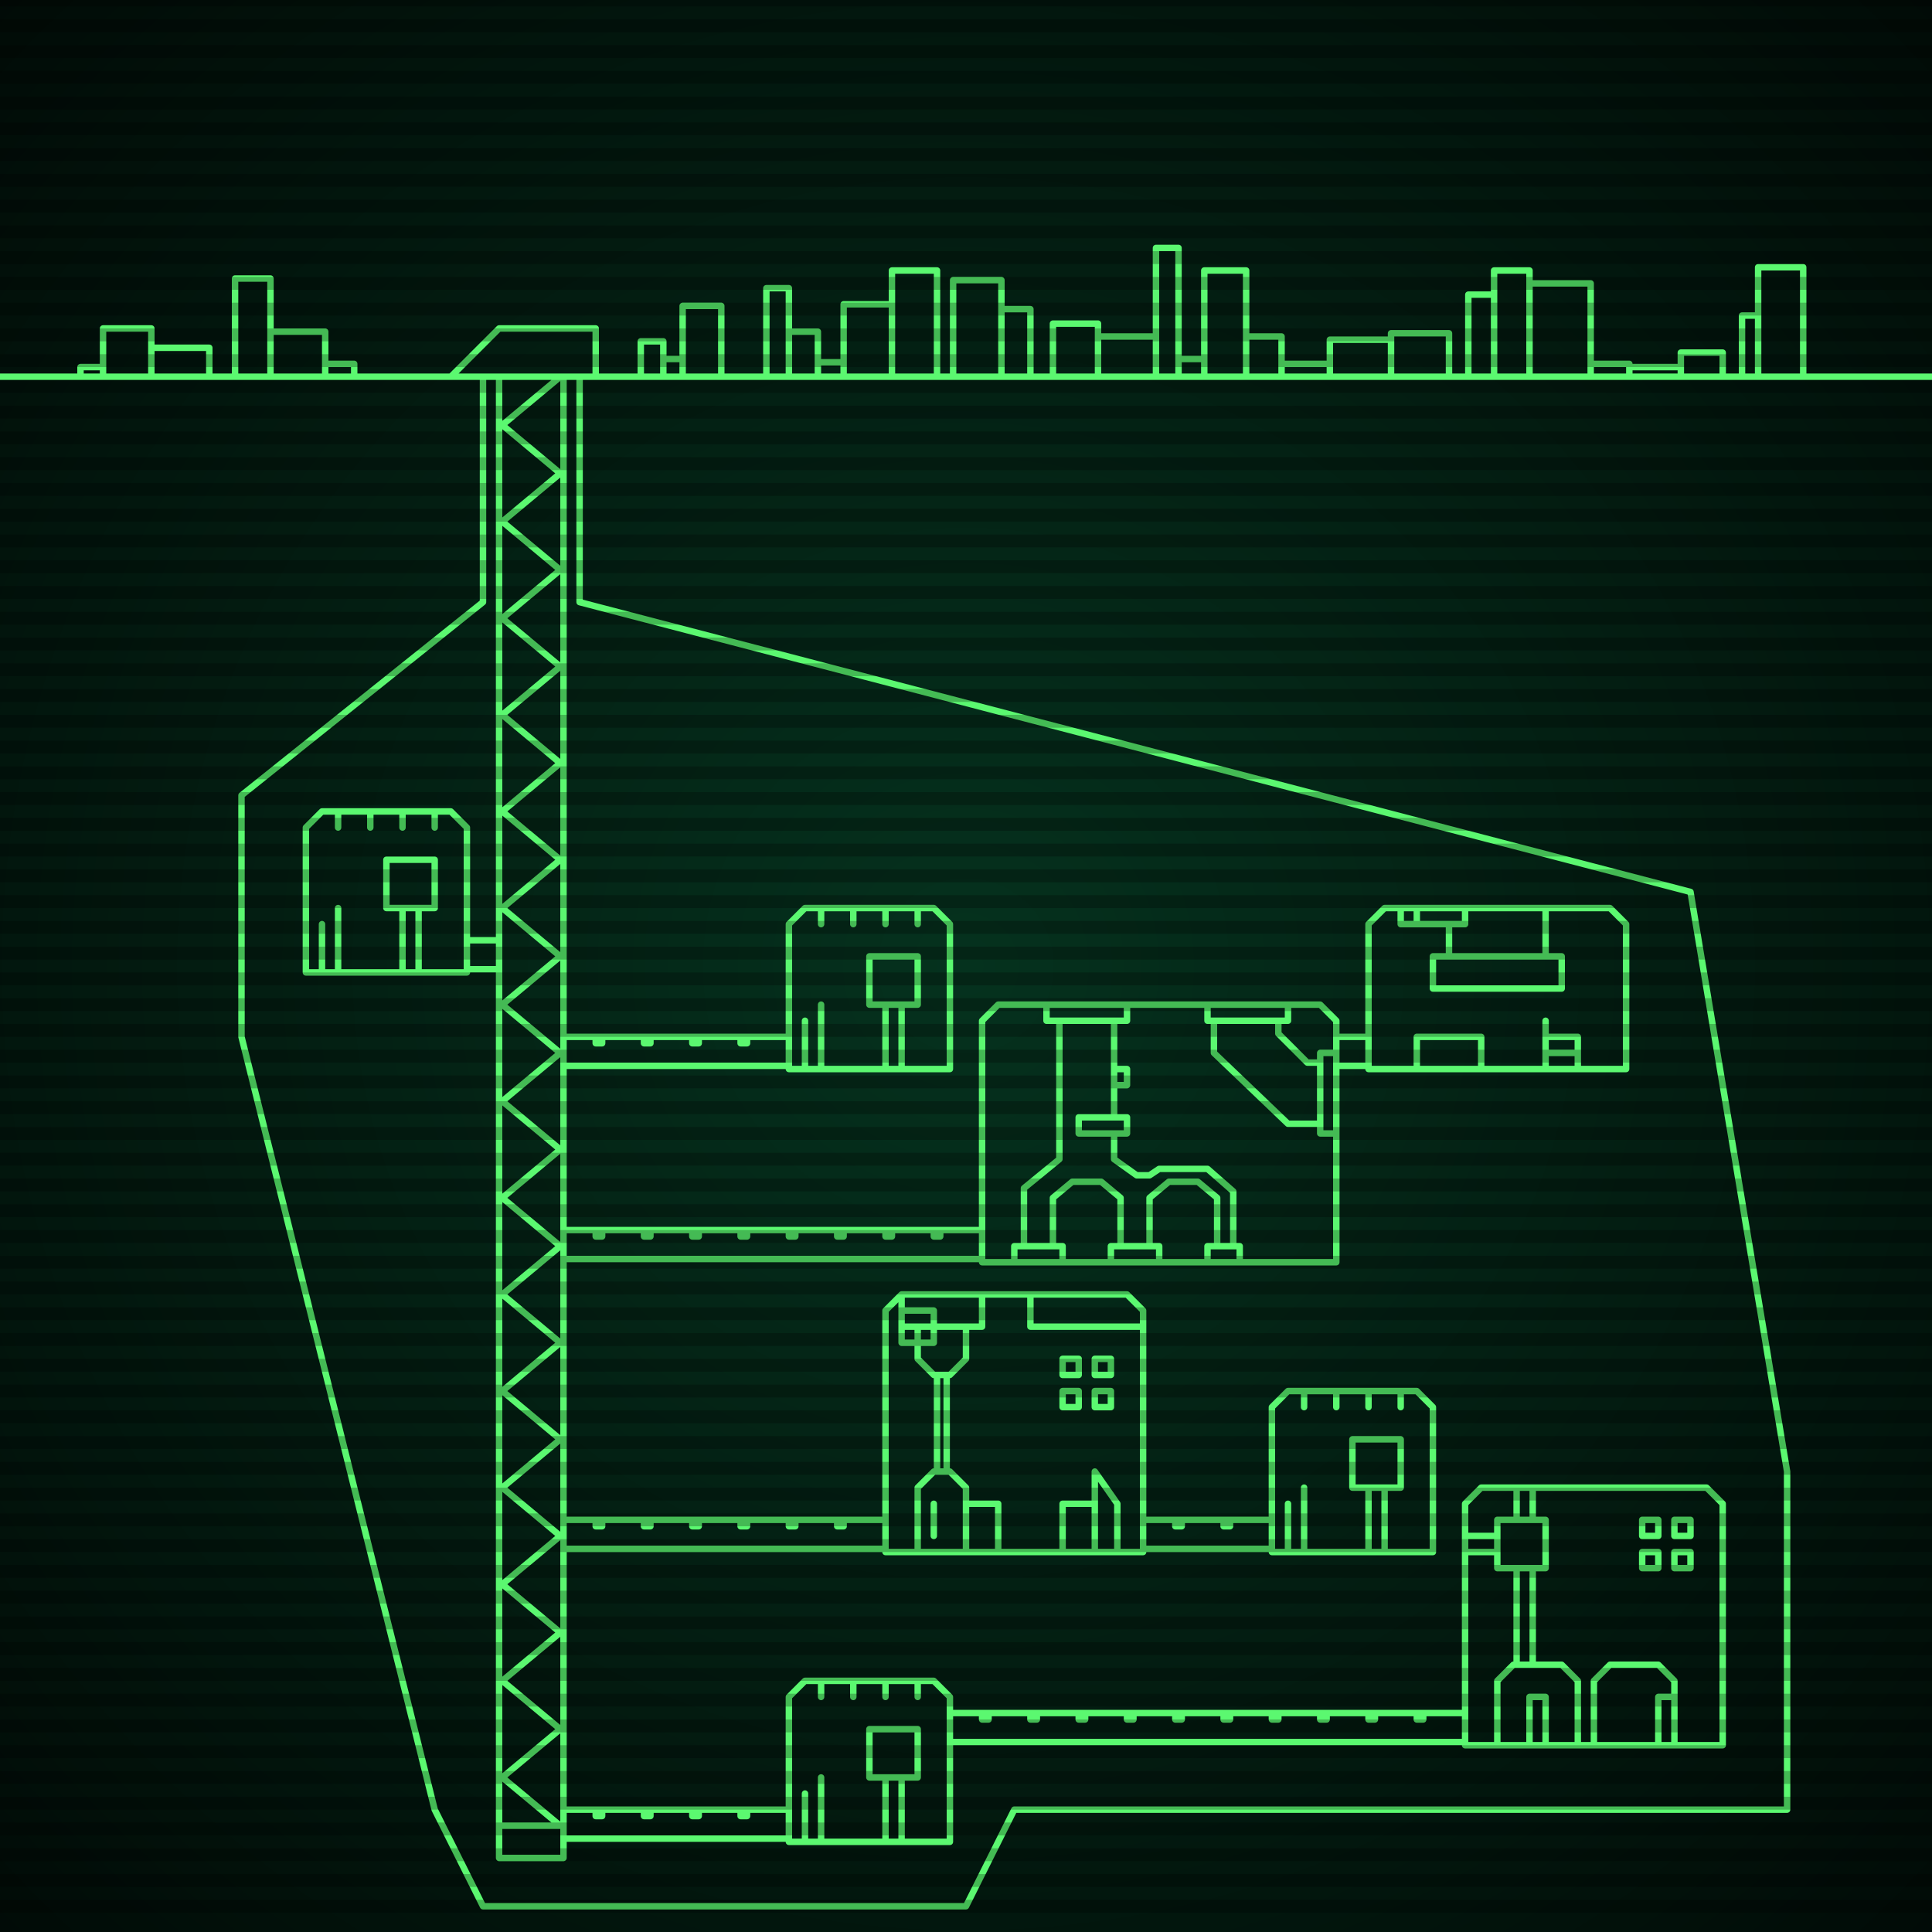
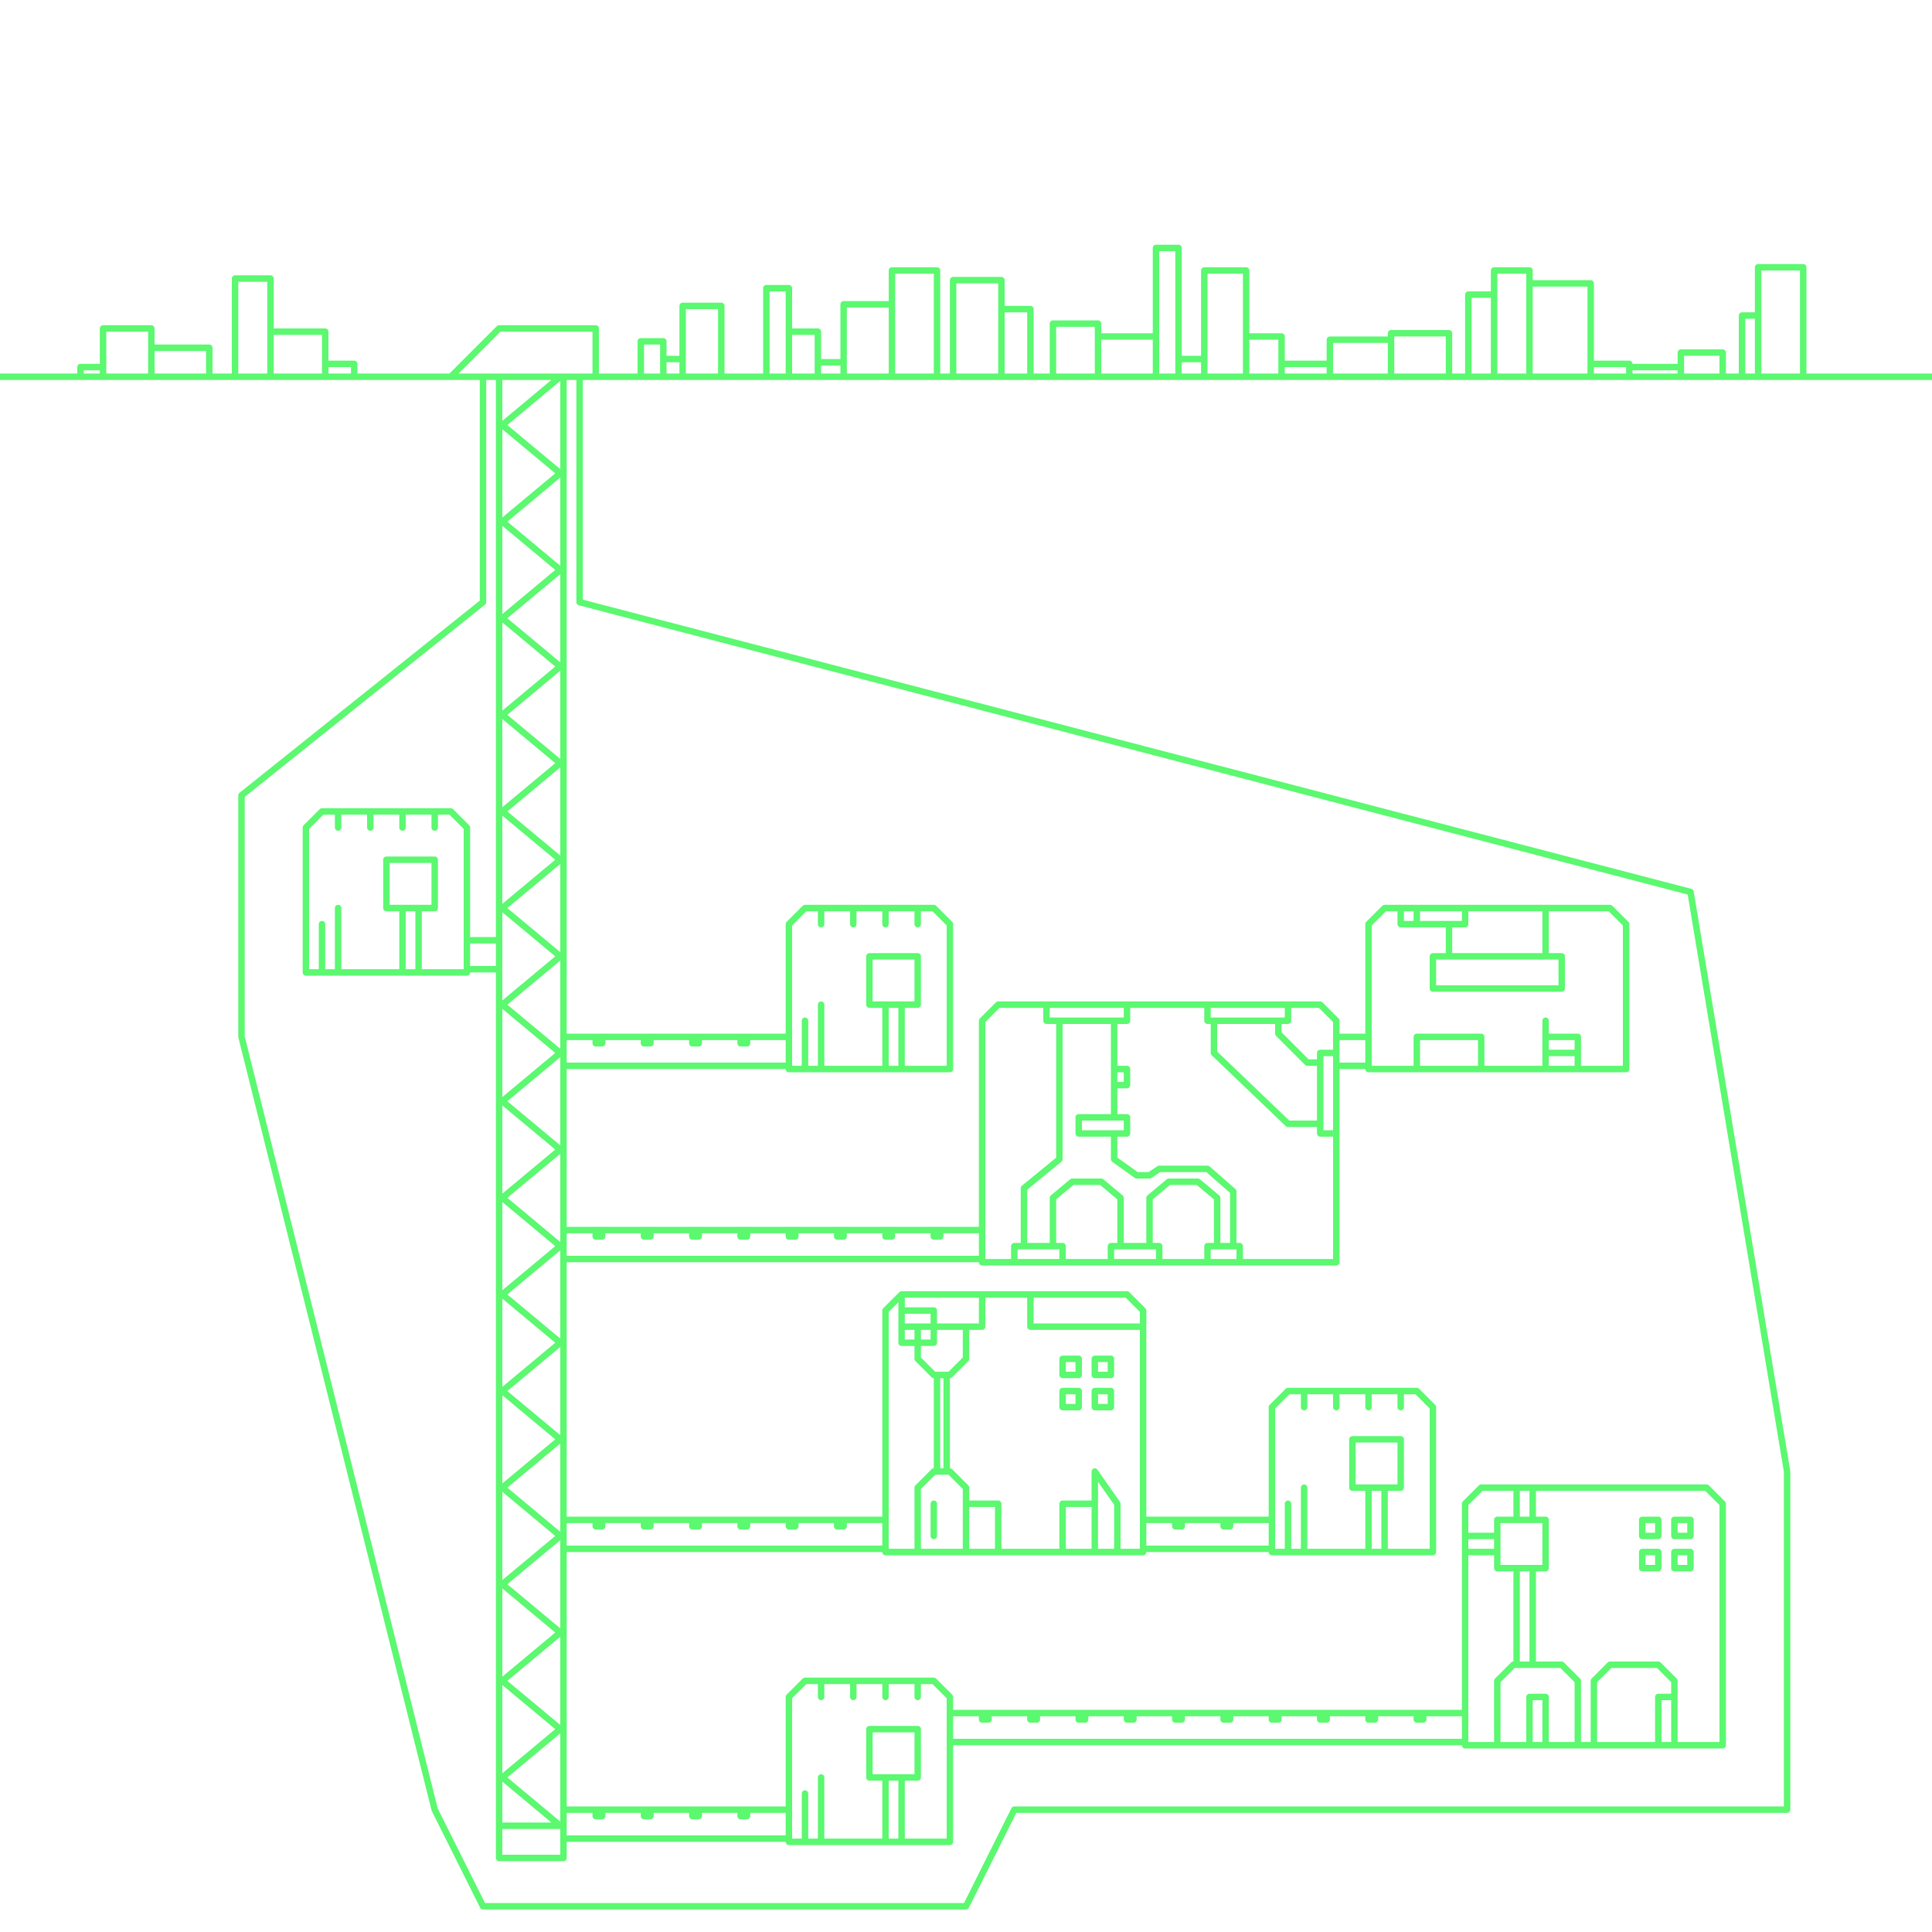
<svg xmlns="http://www.w3.org/2000/svg" width="600" height="600">
  <defs>
    <radialGradient id="screenGradient" r="100%">
      <stop offset="0%" stop-color="#05321e" />
      <stop offset="90%" stop-color="black" />
    </radialGradient>
  </defs>
-   <rect fill="url(#screenGradient)" width="600" height="600" />
  <g id="monitor">
    <g id="crt" class="on">
      <g id="terminal">
        <path id="bunker-path" style="fill: none;stroke: #5bf870;stroke-width:2px;stroke-linecap:round;stroke-linejoin:round;stroke-miterlimit:4;stroke-dasharray:none" d="M -40,117 L 640,117 M 250,522 L 290,522 L 295,527 L 295,572 L 245,572 L 245,527 L 250,522 M 250,572 L 250,557 M 255,572 L 255,552 M 285,522 L 285,527 M 275,522 L 275,527 M 265,522 L 265,527 M 255,522 L 255,527 M 270,552 L 270,537 L 285,537 L 285,552 L 270,552 M 275,552 L 275,572 M 280,552 L 280,572 z M 430,282 L 500,282 L 505,287 L 505,332 L 425,332 L 425,287 L 430,282 M 435,282 L 435,287 L 455,287 L 455,282 M 440,282 L 440,287 M 450,287 L 450,297 M 480,282 L 480,297 M 445,297 L 445,307 L 485,307 L 485,297 L 445,297 M 440,332 L 440,322 L 460,322 L 460,332 L 440,332 M 480,332 L 480,317 M 480,327 L 480,327 L 490,327 L 490,332 L 480,332 M 480,322 L 480,322 L 490,322 L 490,327 L 480,327 z M 250,282 L 290,282 L 295,287 L 295,332 L 245,332 L 245,287 L 250,282 M 250,332 L 250,317 M 255,332 L 255,312 M 285,282 L 285,287 M 275,282 L 275,287 M 265,282 L 265,287 M 255,282 L 255,287 M 270,312 L 270,297 L 285,297 L 285,312 L 270,312 M 275,312 L 275,332 M 280,312 L 280,332 z M 400,432 L 440,432 L 445,437 L 445,482 L 395,482 L 395,437 L 400,432 M 400,482 L 400,467 M 405,482 L 405,462 M 435,432 L 435,437 M 425,432 L 425,437 M 415,432 L 415,437 M 405,432 L 405,437 M 420,462 L 420,447 L 435,447 L 435,462 L 420,462 M 425,462 L 425,482 M 430,462 L 430,482 z M 280,402 L 350,402 L 355,407 L 355,482 L 275,482 L 275,407 L 280,402 M 290,477 L 290,467 M 285,482 L 285,462 L 290,457 L 295,457 L 300,462 L 300,482 M 285,412 L 285,422 L 290,427 L 295,427 L 300,422 L 300,412 M 291,427 L 291,457 M 294,427 L 294,457 M 280,402 L 280,412 L 305,412 L 305,402 M 320,402 L 320,412 L 355,412 M 320,402 M 280,407 L 280,417 L 290,417 L 290,407 L 280,407 M 335,422 L 335,427 L 330,427 L 330,422 L 335,422 M 335,432 L 335,437 L 330,437 L 330,432 L 335,432 M 345,422 L 345,427 L 340,427 L 340,422 L 345,422 M 345,432 L 345,437 L 340,437 L 340,432 L 345,432 M 347,482 L 347,467 L 340,457 L 340,482 M 330,482 L 330,467 L 340,467 L 340,482 M 300,482 L 300,467 L 310,467 L 310,482 z M 310,312 L 410,312 L 415,317 L 415,392 L 305,392 L 305,317 L 310,312 M 315,392 L 315,387 L 330,387 L 330,392 M 345,392 L 345,387 L 360,387 L 360,392 M 375,392 L 375,387 L 385,387 L 385,392 M 318,387 L 318,369 L 329,360 L 329,317 M 327,387 L 327,372 L 333,367 L 342,367 L 348,372 L 348,387 M 357,387 L 357,372 L 363,367 L 372,367 L 378,372 L 378,387 M 383,387 L 383,370 L 375,363 L 360,363 L 357,365 L 353,365 L 346,360 L 346,353 M 346,347 L 346,317 M 350,312 L 350,317 L 325,317 L 325,312 M 346,332 L 346,337 L 350,337 L 350,332 L 346,332 M 335,347 L 335,352 L 350,352 L 350,347 L 335,347 M 375,312 L 375,317 L 400,317 L 400,312 M 415,327 L 415,352 L 410,352 L 410,327 L 415,327 M 397,317 L 397,321 L 406,330 L 410,330 M 410,349 L 400,349 L 377,327 L 377,317 M 327,387 z M 100,252 L 140,252 L 145,257 L 145,302 L 95,302 L 95,257 L 100,252 M 100,302 L 100,287 M 105,302 L 105,282 M 135,252 L 135,257 M 125,252 L 125,257 M 115,252 L 115,257 M 105,252 L 105,257 M 120,282 L 120,267 L 135,267 L 135,282 L 120,282 M 125,282 L 125,302 M 130,282 L 130,302 z M 460,462 L 530,462 L 535,467 L 535,542 L 455,542 L 455,467 L 460,462 M 465,542 L 465,522 L 470,517 L 485,517 L 490,522 L 490,542 M 475,542 L 475,527 L 480,527 L 480,542 M 495,542 L 495,522 L 500,517 L 515,517 L 520,522 L 520,542 M 515,542 L 515,527 L 520,527 L 520,542 M 471,517 L 471,487 M 476,517 L 476,487 M 465,487 L 480,487 L 480,472 L 465,472 L 465,487 M 455,482 L 465,482 M 455,477 L 465,477 M 471,472 L 471,462 M 476,472 L 476,462 M 515,487 L 510,487 L 510,482 L 515,482 L 515,487 M 515,477 L 510,477 L 510,472 L 515,472 L 515,477 M 525,487 L 520,487 L 520,482 L 525,482 L 525,487 M 525,477 L 520,477 L 520,472 L 525,472 L 525,477 z M 140,117 L 155,102 L 185,102 L 185,117 M 155,117 L 155,577 L 175,577 L 175,117 M 155,117 L 174,117 L 156,132 L 174,147 L 156,162 L 174,177 L 156,192 L 174,207 L 156,222 L 174,237 L 156,252 L 174,267 L 156,282 L 174,297 L 156,312 L 174,327 L 156,342 L 174,357 L 156,372 L 174,387 L 156,402 L 174,417 L 156,432 L 174,447 L 156,462 L 174,477 L 156,492 L 174,507 L 156,522 L 174,537 L 156,552 L 174,567 L 156,567 M 245,562 L 175,562 M 175,571 L 245,571 M 230,562 L 230,564 L 232,564 L 232,562 M 215,562 L 215,564 L 217,564 L 217,562 M 200,562 L 200,564 L 202,564 L 202,562 M 185,562 L 185,564 L 187,564 L 187,562 M 425,322 L 415,322 M 415,331 L 425,331 M 245,322 L 175,322 M 175,331 L 245,331 M 230,322 L 230,324 L 232,324 L 232,322 M 215,322 L 215,324 L 217,324 L 217,322 M 200,322 L 200,324 L 202,324 L 202,322 M 185,322 L 185,324 L 187,324 L 187,322 M 395,472 L 355,472 M 355,481 L 395,481 M 380,472 L 380,474 L 382,474 L 382,472 M 365,472 L 365,474 L 367,474 L 367,472 M 275,472 L 175,472 M 175,481 L 275,481 M 260,472 L 260,474 L 262,474 L 262,472 M 245,472 L 245,474 L 247,474 L 247,472 M 230,472 L 230,474 L 232,474 L 232,472 M 215,472 L 215,474 L 217,474 L 217,472 M 200,472 L 200,474 L 202,474 L 202,472 M 185,472 L 185,474 L 187,474 L 187,472 M 305,382 L 175,382 M 175,391 L 305,391 M 290,382 L 290,384 L 292,384 L 292,382 M 275,382 L 275,384 L 277,384 L 277,382 M 260,382 L 260,384 L 262,384 L 262,382 M 245,382 L 245,384 L 247,384 L 247,382 M 230,382 L 230,384 L 232,384 L 232,382 M 215,382 L 215,384 L 217,384 L 217,382 M 200,382 L 200,384 L 202,384 L 202,382 M 185,382 L 185,384 L 187,384 L 187,382 M 145,292 L 155,292 M 155,301 L 145,301 M 455,532 L 295,532 M 295,541 L 455,541 M 440,532 L 440,534 L 442,534 L 442,532 M 425,532 L 425,534 L 427,534 L 427,532 M 410,532 L 410,534 L 412,534 L 412,532 M 395,532 L 395,534 L 397,534 L 397,532 M 380,532 L 380,534 L 382,534 L 382,532 M 365,532 L 365,534 L 367,534 L 367,532 M 350,532 L 350,534 L 352,534 L 352,532 M 335,532 L 335,534 L 337,534 L 337,532 M 320,532 L 320,534 L 322,534 L 322,532 M 305,532 L 305,534 L 307,534 L 307,532 z M 165,592 L 300,592 L 315,562 L 555,562 M 180,117 L 180,187 L 525,277 L 555,457 L 555,562 M 165,592 L 150,592 L 135,562 L 75,322 M 150,117 L 150,187 L 75,247 L 75,322 M 25,117 L 25,114 L 32,114 L 32,117 M 32,117 L 32,102 L 47,102 L 47,117 M 47,117 L 47,108 L 65,108 L 65,117 M 73,117 L 73,86.5 L 84,86.5 L 84,117 M 84,117 L 84,103 L 101,103 L 101,117 M 101,117 L 101,113 L 110,113 L 110,117 M 199,117 L 199,106 L 206,106 L 206,117 M 206,117 L 206,111.5 L 212,111.5 L 212,117 M 212,117 L 212,95 L 224,95 L 224,117 M 238,117 L 238,89.5 L 245,89.5 L 245,117 M 245,117 L 245,103 L 254,103 L 254,117 M 254,117 L 254,112.5 L 262,112.5 L 262,117 M 262,117 L 262,94.5 L 277,94.5 L 277,117 M 277,117 L 277,84 L 291,84 L 291,117 M 296,117 L 296,87 L 311,87 L 311,117 M 311,117 L 311,96 L 320,96 L 320,117 M 327,117 L 327,100.5 L 341,100.5 L 341,117 M 341,117 L 341,104.5 L 359,104.5 L 359,117 M 359,117 L 359,77 L 366,77 L 366,117 M 366,117 L 366,111.5 L 374,111.5 L 374,117 M 374,117 L 374,84 L 387,84 L 387,117 M 387,117 L 387,104.5 L 398,104.5 L 398,117 M 398,117 L 398,113 L 413,113 L 413,117 M 413,117 L 413,105.5 L 432,105.5 L 432,117 M 432,117 L 432,103.5 L 450,103.5 L 450,117 M 456,117 L 456,91.5 L 464,91.5 L 464,117 M 464,117 L 464,84 L 475,84 L 475,117 M 475,117 L 475,88 L 494,88 L 494,117 M 494,117 L 494,113 L 506,113 L 506,117 M 506,117 L 506,114 L 522,114 L 522,117 M 522,117 L 522,109.5 L 535,109.5 L 535,117 M 541,117 L 541,98 L 546,98 L 546,117 M 546,117 L 546,83 L 560,83 L 560,117 " />
      </g>
    </g>
  </g>
  <g id="stripes">
-     <path id="stripe-path" style="stroke: rgba(0, 0, 0, 0.25);stroke-width:4px;" d="M 0,0 L 600,0 M 0,8 L 600,8 M 0,16 L 600,16 M 0,24 L 600,24 M 0,32 L 600,32 M 0,40 L 600,40 M 0,48 L 600,48 M 0,56 L 600,56 M 0,64 L 600,64 M 0,72 L 600,72 M 0,80 L 600,80 M 0,88 L 600,88 M 0,96 L 600,96 M 0,104 L 600,104 M 0,112 L 600,112 M 0,120 L 600,120 M 0,128 L 600,128 M 0,136 L 600,136 M 0,144 L 600,144 M 0,152 L 600,152 M 0,160 L 600,160 M 0,168 L 600,168 M 0,176 L 600,176 M 0,184 L 600,184 M 0,192 L 600,192 M 0,200 L 600,200 M 0,208 L 600,208 M 0,216 L 600,216 M 0,224 L 600,224 M 0,232 L 600,232 M 0,240 L 600,240 M 0,248 L 600,248 M 0,256 L 600,256 M 0,264 L 600,264 M 0,272 L 600,272 M 0,280 L 600,280 M 0,288 L 600,288 M 0,296 L 600,296 M 0,304 L 600,304 M 0,312 L 600,312 M 0,320 L 600,320 M 0,328 L 600,328 M 0,336 L 600,336 M 0,344 L 600,344 M 0,352 L 600,352 M 0,360 L 600,360 M 0,368 L 600,368 M 0,376 L 600,376 M 0,384 L 600,384 M 0,392 L 600,392 M 0,400 L 600,400 M 0,408 L 600,408 M 0,416 L 600,416 M 0,424 L 600,424 M 0,432 L 600,432 M 0,440 L 600,440 M 0,448 L 600,448 M 0,456 L 600,456 M 0,464 L 600,464 M 0,472 L 600,472 M 0,480 L 600,480 M 0,488 L 600,488 M 0,496 L 600,496 M 0,504 L 600,504 M 0,512 L 600,512 M 0,520 L 600,520 M 0,528 L 600,528 M 0,536 L 600,536 M 0,544 L 600,544 M 0,552 L 600,552 M 0,560 L 600,560 M 0,568 L 600,568 M 0,576 L 600,576 M 0,584 L 600,584 M 0,592 L 600,592 z" />
-   </g>
+     </g>
</svg>